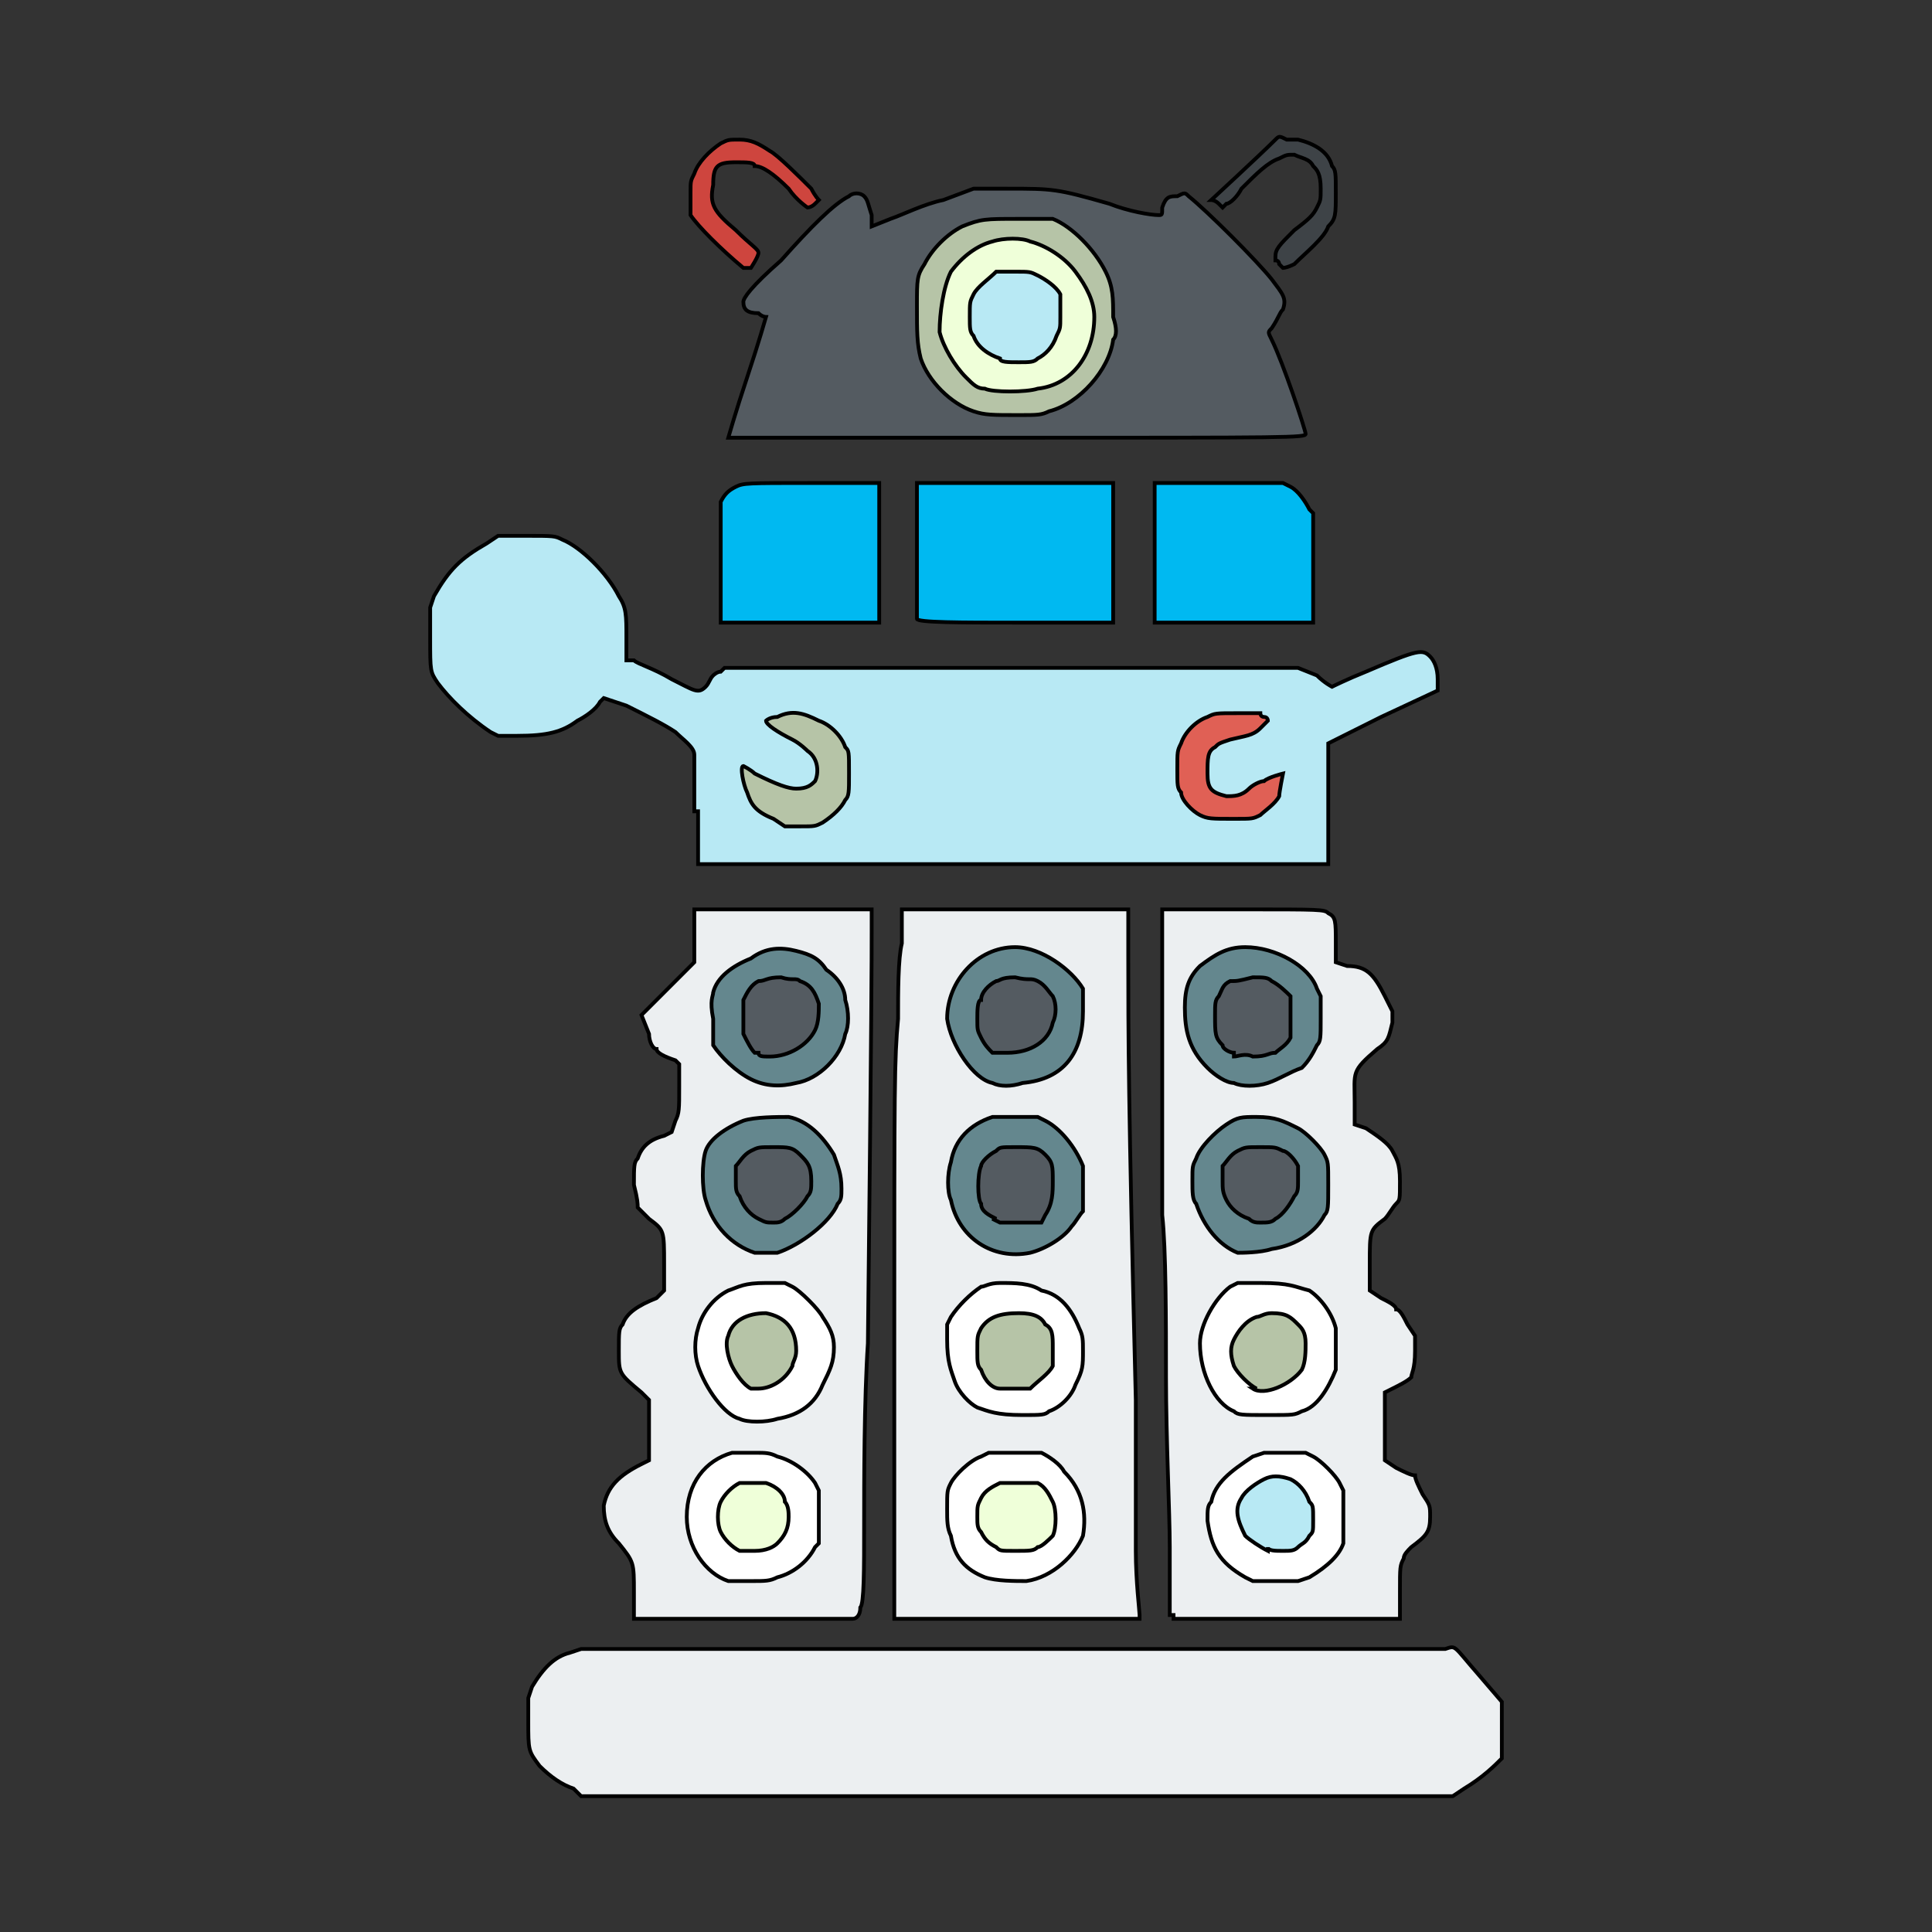
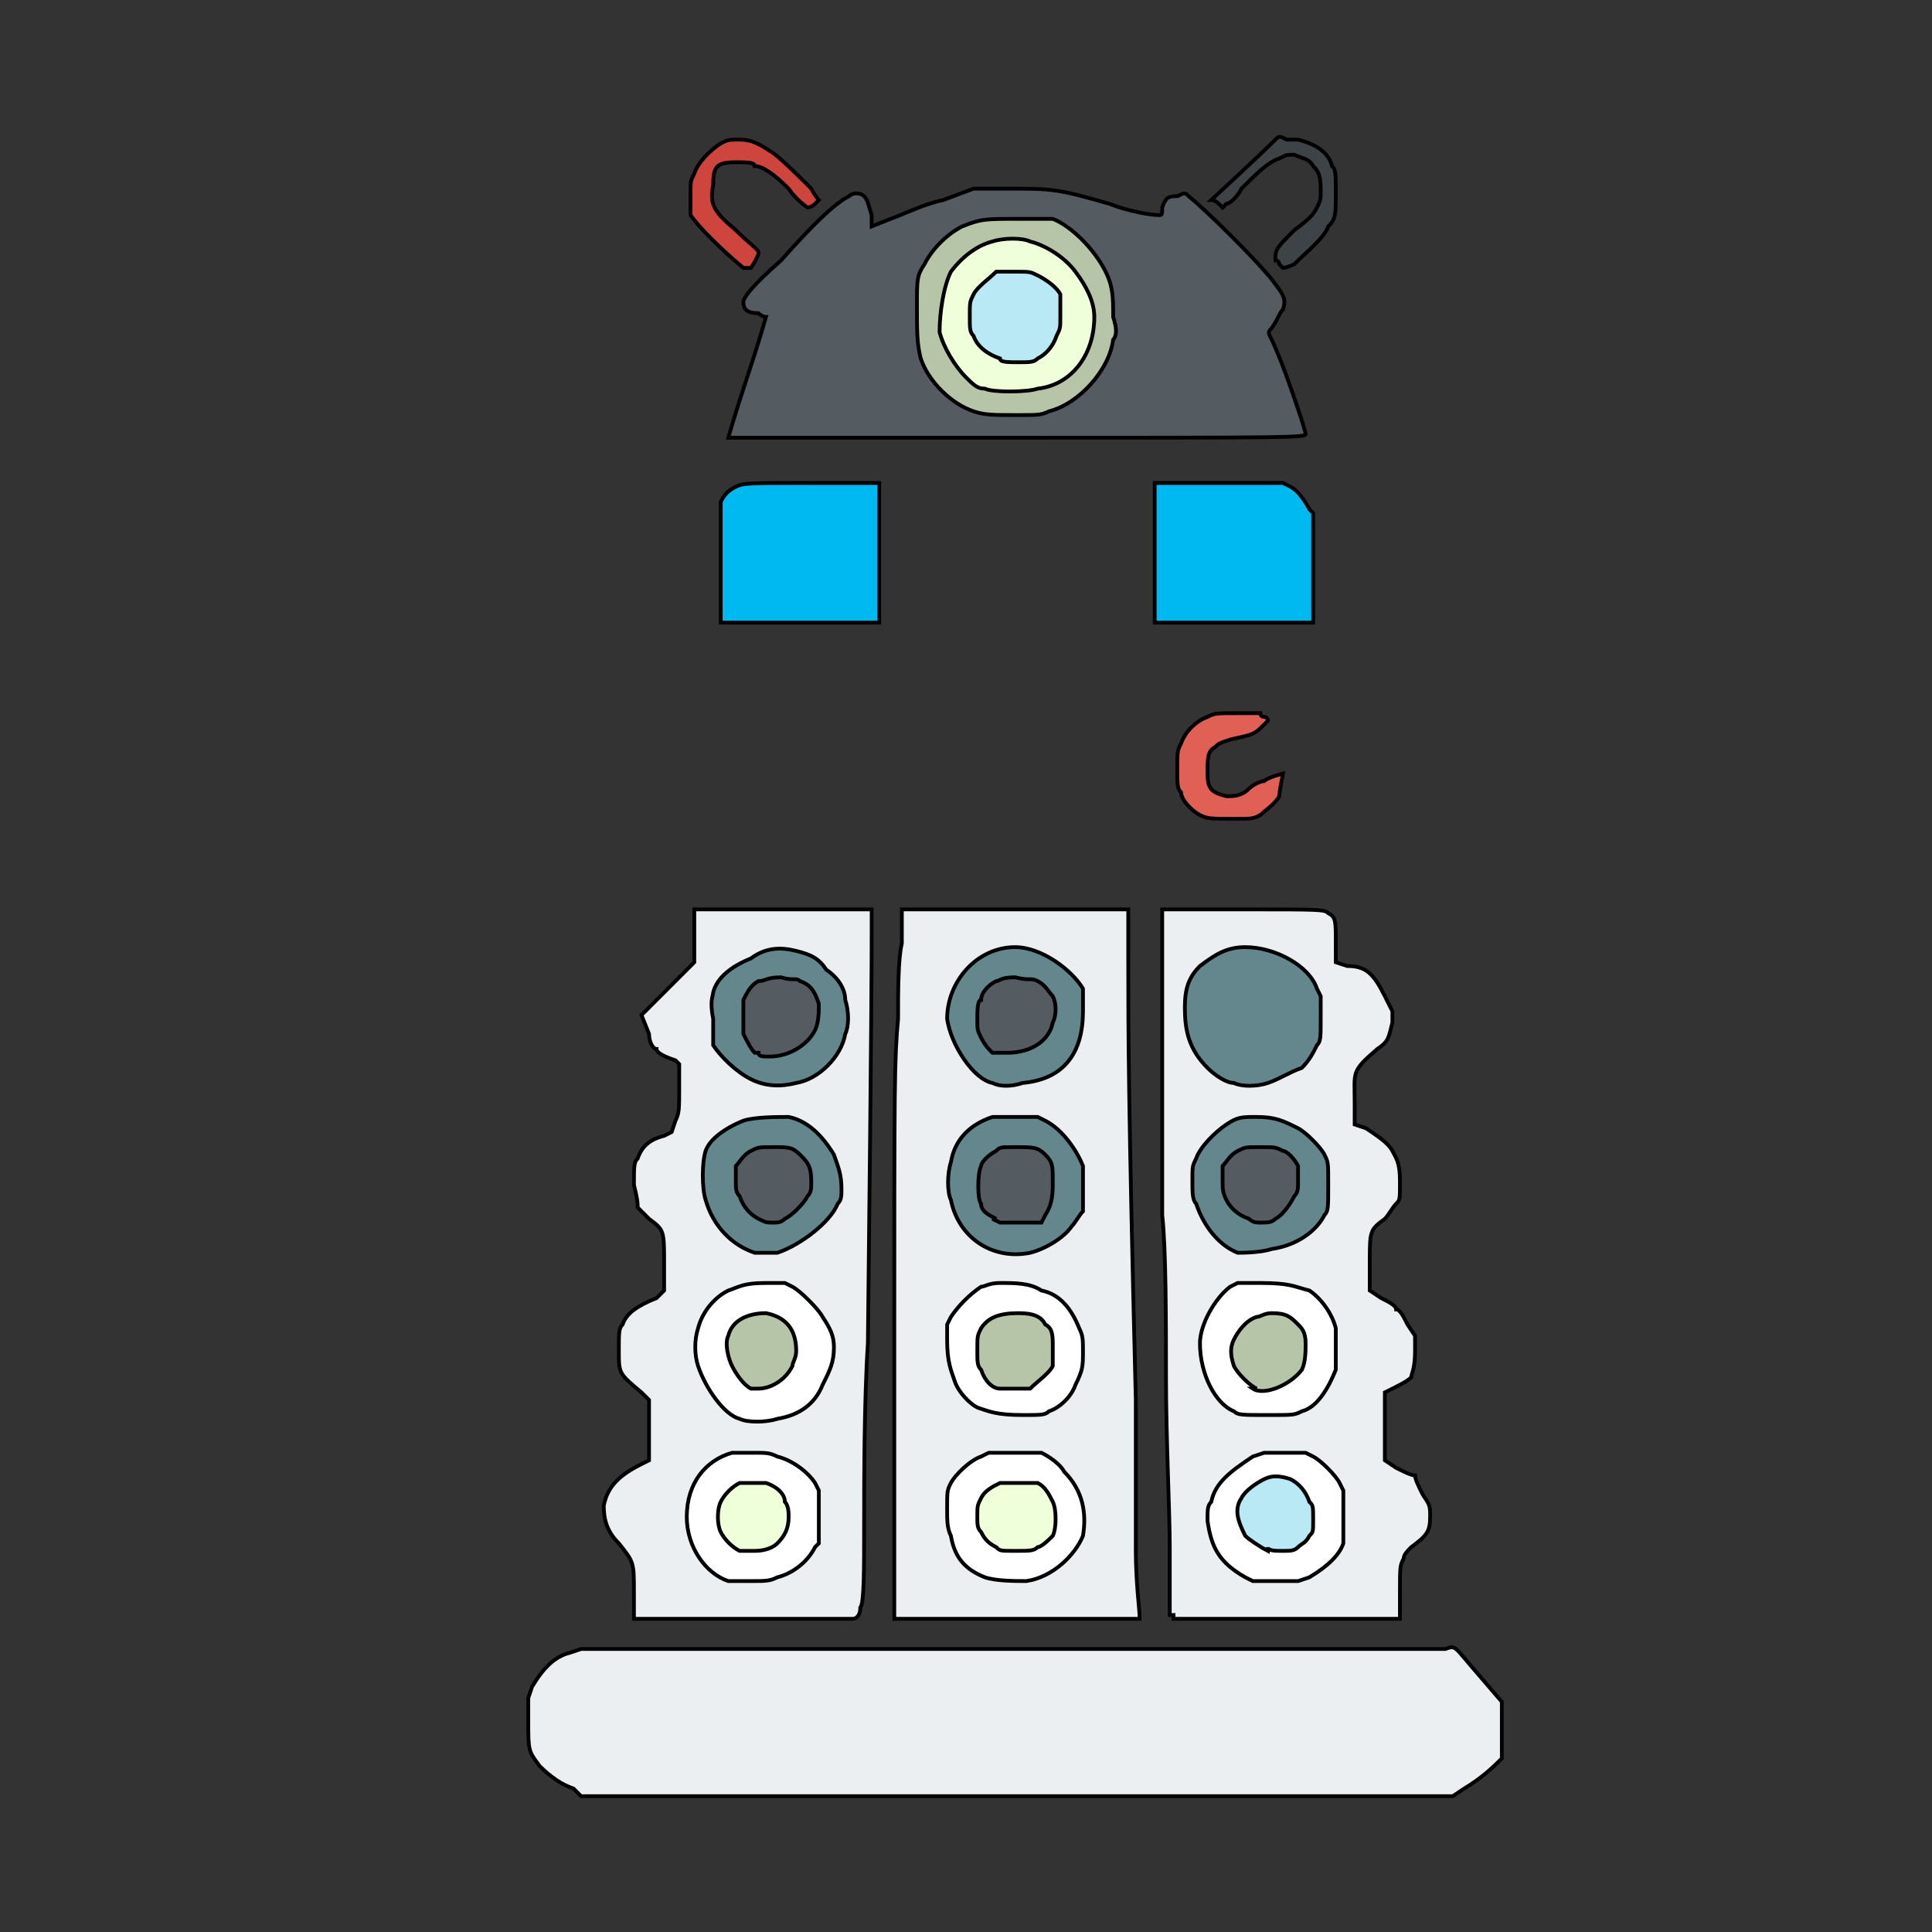
<svg xmlns="http://www.w3.org/2000/svg" id="th_lib_robot" width="100%" height="100%" version="1.1" preserveAspectRatio="xMidYMin slice" data-uid="lib_robot" data-keyword="lib_robot" viewBox="0 0 512 512" data-colors="[&quot;#545b61&quot;,&quot;#b6c4a7&quot;,&quot;#64878e&quot;,&quot;#b8e9f4&quot;,&quot;#ce453e&quot;,&quot;#545b61&quot;,&quot;#b6c4a7&quot;,&quot;#efffd9&quot;,&quot;#ce453e&quot;,&quot;#3e4347&quot;,&quot;#eceff1&quot;,&quot;#545b61&quot;,&quot;#ce453e&quot;,&quot;#b8e9f4&quot;,&quot;#e06055&quot;,&quot;#00b9f1&quot;,&quot;#545b61&quot;,&quot;#eceff1&quot;,&quot;#ce453e&quot;,&quot;#545b61&quot;,&quot;#ff5263&quot;,&quot;#b8e9f4&quot;,&quot;#e06055&quot;,&quot;#64878e&quot;,&quot;#ce453e&quot;,&quot;#eda29b&quot;,&quot;#eceff1&quot;,&quot;#b8e9f4&quot;,&quot;#b8e9f4&quot;,&quot;#545b61&quot;,&quot;#eda29b&quot;,&quot;#64878e&quot;,&quot;#ce453e&quot;,&quot;#b6c4a7&quot;,&quot;#ce453e&quot;,&quot;#b6c4a7&quot;,&quot;#e06055&quot;,&quot;#b6c4a7&quot;,&quot;#b6c4a7&quot;,&quot;#b8e9f4&quot;]">
  <rect x="0" y="0" width="512" height="512" fill="#333333" stroke="none" />
  <path id="th_lib_robot_1" d="M168 422C168 414 168 414 164 409C161 406 160 403 160 399C161 394 164 391 170 388L172 387L172 380C172 373 172 372 172 371C171 370 170 369 170 369C164 364 164 364 164 358C164 353 164 352 165 351C166 348 169 346 174 344L176 342L176 335C176 326 176 326 172 323C171 322 170 321 169 320C169 319 169 318 168 314C168 309 168 308 169 307C170 304 172 302 176 301L178 300L179 297C180 295 180 294 180 288L180 282L179 281C176 280 174 279 174 278C173 278 172 276 172 274L170 269L177 262L184 255L184 241L231 241L231 247C231 254 231 266 230 356C229 371 229 393 229 404C229 416 229 425 228 426C228 428 227 429 226 429C225 429 217 429 196 429L168 429L168 422Z " fill-rule="evenodd" fill="#eceff1" stroke-width="1" stroke="#000000" />
  <path id="th_lib_robot_10" d="M237 356C237 287 237 281 238 270C238 263 238 254 239 250C239 246 239 242 239 242L239 241L299 241L299 253C299 274 299 291 301 371C301 385 301 403 301 411C301 419 302 427 302 428L302 429L237 429L237 356Z " fill-rule="evenodd" fill="#eceff1" stroke-width="1" stroke="#000000" />
  <path id="th_lib_robot_19" d="M310 428C310 428 310 420 310 410C310 401 309 381 309 365C309 350 309 331 308 322C308 314 308 292 308 274L308 241L329 241C350 241 351 241 352 242C354 243 354 244 354 250L354 255L357 256C362 256 364 258 367 264L369 268L369 271C368 275 368 276 365 278C358 284 359 284 359 292L359 298L362 299C365 301 368 303 369 305C370 307 371 308 371 313C371 318 371 318 370 319C369 320 368 322 367 323C363 326 363 326 363 335L363 342L366 344C368 345 370 346 370 347C371 347 372 349 373 351L375 354L375 358C375 363 374 364 374 365C373 366 371 367 369 368L367 369L367 378L367 387L370 389C372 390 374 391 375 391C375 392 376 394 377 396C379 399 379 399 379 402C379 406 378 407 374 410C373 411 372 412 372 413C371 415 371 415 371 422L371 429L311 429L311 428Z " fill-rule="evenodd" fill="#eceff1" stroke-width="1" stroke="#000000" />
-   <path id="th_lib_robot_28" d="M184 215C184 206 184 200 184 200C184 198 181 196 179 194C176 192 172 190 166 187L160 185L159 186C158 188 155 190 153 191C149 194 145 195 137 195L132 195L130 194C124 190 119 185 116 181C114 178 114 178 114 169L114 161L115 158C119 151 122 148 129 144L132 142L139 142C147 142 147 142 149 143C154 145 161 152 164 158C166 161 166 163 166 169L166 175L168 175C169 176 173 177 178 180C184 183 185 184 187 182C188 181 188 180 189 179C189 179 190 178 191 178L192 177L344 177L349 179C351 181 353 182 353 182C353 182 357 180 362 178C376 172 377 172 379 174C380 175 381 177 381 180L381 183L366 190L352 197L352 229L185 229L185 215Z " fill-rule="evenodd" fill="#b8e9f4" stroke-width="1" stroke="#000000" />
  <path id="th_lib_robot_31" d="M191 150C191 135 191 135 191 133C192 131 193 130 195 129C197 128 198 128 215 128L233 128L233 165L191 165L191 150Z " fill-rule="evenodd" fill="#00b9f1" stroke-width="1" stroke="#000000" />
  <path id="th_lib_robot_34" d="M193 116C193 116 195 109 198 100C201 91 203 84 203 84C203 84 202 84 201 83C198 83 197 82 197 80C197 79 199 76 207 69C215 60 221 54 225 52C226 51 228 51 229 52C230 53 230 54 231 57L231 60L236 58C239 57 245 54 250 53L258 50L267 50C279 50 280 50 294 54C299 56 305 57 307 57C308 57 308 57 308 55C309 52 310 52 312 52C314 51 314 51 315 52C320 56 333 69 337 74C340 78 341 79 340 82C339 83 339 84 337 87C336 88 336 88 337 90C340 96 346 114 346 115C346 116 342 116 269 116C227 116 193 116 193 116Z " fill-rule="evenodd" fill="#545b61" stroke-width="1" stroke="#000000" />
  <path id="th_lib_robot_35" d="M278 109C286 107 294 98 295 90C296 89 296 87 295 84C295 79 295 76 293 72C290 66 284 60 279 58C278 58 277 58 270 58C261 58 260 58 255 60C251 62 247 66 245 70C243 73 243 74 243 81C243 88 243 91 244 95C246 101 252 107 258 109C261 110 263 110 270 110C275 110 276 110 278 109Z " fill-rule="evenodd" fill="#b6c4a7" stroke-width="1" stroke="#000000" />
  <path id="th_lib_robot_36" d="M261 103C259 103 258 102 256 100C253 97 250 92 249 88C249 83 250 76 252 72C255 68 259 65 263 64C266 63 271 63 273 64C277 65 282 68 285 72C288 76 290 80 290 84C290 94 284 102 275 103C272 104 263 104 261 103Z " fill-rule="evenodd" fill="#efffd9" stroke-width="1" stroke="#000000" />
  <path id="th_lib_robot_38" d="M197 71C191 66 185 60 183 57C183 55 183 55 183 51C183 48 183 48 184 46C185 43 188 40 191 38C193 37 193 37 196 37C199 37 201 38 204 40C206 41 212 47 215 50C216 52 217 53 217 53C217 53 216 54 216 54C215 55 214 55 214 55C214 55 211 53 209 50C205 46 202 44 200 44C200 43 198 43 195 43C190 43 189 44 189 49C188 54 189 56 195 61C199 65 201 66 201 67C201 68 199 71 199 71C199 71 198 71 197 71Z " fill-rule="evenodd" fill="#ce453e" stroke-width="1" stroke="#000000" />
  <path id="th_lib_robot_39" d="M339 70C339 70 339 69 338 69C338 69 338 69 338 68C338 66 339 65 343 61C347 58 348 57 349 55C350 53 350 53 350 50C350 46 349 45 348 44C347 42 345 42 343 41C341 41 341 41 339 42C336 43 333 46 329 50C328 52 326 54 325 54L324 55L323 54C322 53 321 53 321 53C321 53 334 41 338 37C339 36 339 36 341 37C341 37 343 37 344 37C348 38 352 40 353 44C354 45 354 46 354 51C354 57 354 58 352 60C351 63 346 67 343 70C341 71 340 71 340 71C340 71 340 71 339 70Z " fill-rule="evenodd" fill="#3e4347" stroke-width="1" stroke="#000000" />
  <path id="th_lib_robot_0" d="M152 474C149 473 146 471 143 468C140 464 140 464 140 456L140 450L141 447C144 442 147 439 151 438L154 437L268 437C355 437 382 437 383 437C386 436 385 436 392 444L398 451L398 458C398 464 398 464 398 466C396 468 393 471 388 474L385 476L154 476L152 474Z " fill-rule="evenodd" fill="#eceff1" stroke-width="1" stroke="#000000" />
  <path id="th_lib_robot_2" d="M206 418C210 417 214 414 216 410L217 409L217 395L216 393C214 390 210 387 206 386C204 385 203 385 200 385C197 385 195 385 194 385C187 387 182 393 182 402C182 410 187 417 193 419C194 419 195 419 199 419C203 419 204 419 206 418Z " fill-rule="evenodd" fill="#ffffff" stroke-width="1" stroke="#000000" />
  <path id="th_lib_robot_3" d="M196 411C194 410 192 408 191 406C190 404 190 400 191 398C192 396 194 394 196 393C198 393 202 393 203 393C206 394 208 396 208 398C209 399 209 401 209 402C209 405 208 407 206 409C205 410 203 411 200 411C198 411 197 411 196 411Z " fill-rule="evenodd" fill="#efffd9" stroke-width="1" stroke="#000000" />
  <path id="th_lib_robot_4" d="M206 376C212 375 216 372 218 367C220 363 221 361 221 357C221 354 220 352 218 349C217 347 212 342 210 341L208 340L203 340C197 340 196 341 193 342C189 344 186 348 185 352C184 355 184 359 185 362C187 368 192 375 196 376C198 377 203 377 206 376Z " fill-rule="evenodd" fill="#ffffff" stroke-width="1" stroke="#000000" />
  <path id="th_lib_robot_5" d="M199 368C197 367 195 364 194 362C193 360 192 356 193 354C194 350 198 348 203 348C208 349 211 352 211 358C211 360 210 361 210 362C208 366 204 368 201 368C200 368 200 368 199 368Z " fill-rule="evenodd" fill="#b6c4a7" stroke-width="1" stroke="#000000" />
  <path id="th_lib_robot_6" d="M206 332C212 330 220 324 222 319C223 318 223 317 223 315C223 311 222 309 221 306C218 301 214 297 209 296C206 296 200 296 197 297C192 299 188 302 187 305C186 308 186 315 187 318C189 325 194 330 200 332C202 332 203 332 206 332Z " fill-rule="evenodd" fill="#64878e" stroke-width="1" stroke="#000000" />
  <path id="th_lib_robot_7" d="M201 323C199 322 197 320 196 317C195 316 195 315 195 313C195 312 195 310 195 309C196 308 197 306 199 305C201 304 201 304 205 304C209 304 210 304 212 306C214 308 215 309 215 313C215 315 215 316 214 317C213 319 210 322 208 323C207 324 206 324 205 324C203 324 203 324 201 323Z " fill-rule="evenodd" fill="#545b61" stroke-width="1" stroke="#000000" />
  <path id="th_lib_robot_8" d="M211 287C217 286 223 280 224 274C225 272 225 268 224 265C224 262 222 259 219 257C217 254 215 253 211 252C207 251 203 251 199 254C194 256 190 259 189 263C189 264 188 265 189 270C189 275 189 276 189 277C191 280 195 284 199 286C203 288 207 288 211 287Z " fill-rule="evenodd" fill="#64878e" stroke-width="1" stroke="#000000" />
  <path id="th_lib_robot_9" d="M200 279C199 278 198 276 197 274C197 273 197 267 197 265C198 263 199 261 201 260C203 260 203 259 207 259C210 260 211 259 212 260C215 261 216 263 217 266C217 268 217 271 216 273C214 277 209 280 204 280C202 280 201 280 201 279Z " fill-rule="evenodd" fill="#545b61" stroke-width="1" stroke="#000000" />
  <path id="th_lib_robot_11" d="M272 419C279 418 285 412 287 407C288 401 287 395 282 390C281 388 278 386 276 385C275 385 275 385 268 385L262 385L260 386C257 387 253 391 252 393C251 395 251 395 251 400C251 403 251 405 252 407C253 413 256 416 261 418C264 419 269 419 272 419Z " fill-rule="evenodd" fill="#ffffff" stroke-width="1" stroke="#000000" />
  <path id="th_lib_robot_12" d="M264 410C262 409 261 408 260 406C259 405 259 404 259 402C259 399 259 399 260 397C261 395 263 394 265 393C265 393 267 393 270 393C273 393 274 393 275 393C277 394 278 396 279 398C280 400 280 405 279 407C278 408 276 410 275 410C274 411 273 411 269 411C265 411 265 411 264 410Z " fill-rule="evenodd" fill="#efffd9" stroke-width="1" stroke="#000000" />
  <path id="th_lib_robot_13" d="M278 374C281 373 284 370 285 367C287 363 287 362 287 358C287 355 287 354 286 352C284 347 281 343 276 342C273 340 269 340 265 340C262 340 261 341 260 341C257 343 254 346 252 349L251 351L251 355C251 361 252 363 253 366C254 369 257 372 259 373C262 374 264 375 271 375C276 375 277 375 278 374Z " fill-rule="evenodd" fill="#ffffff" stroke-width="1" stroke="#000000" />
  <path id="th_lib_robot_14" d="M265 368C263 368 261 366 260 363C259 362 259 361 259 358C259 354 259 354 260 352C262 349 265 348 270 348C274 348 276 349 277 351C279 352 279 354 279 357C279 360 279 360 279 362C278 364 275 366 273 368C272 368 271 368 269 368C267 368 266 368 265 368Z " fill-rule="evenodd" fill="#b6c4a7" stroke-width="1" stroke="#000000" />
  <path id="th_lib_robot_15" d="M273 332C277 331 282 328 284 325C285 324 286 322 287 321L287 320L287 315C287 311 287 310 287 309C285 304 281 299 277 297L275 296L270 296C266 296 264 296 263 296C257 298 253 302 252 308C251 311 251 316 252 318C254 328 263 334 273 332Z " fill-rule="evenodd" fill="#64878e" stroke-width="1" stroke="#000000" />
  <path id="th_lib_robot_16" d="M264 323C262 322 260 321 260 319C259 318 259 311 260 309C260 308 262 306 264 305C265 304 265 304 269 304C274 304 275 304 277 306C279 308 279 309 279 313C279 316 279 319 277 322L276 324L265 324L263 323Z " fill-rule="evenodd" fill="#545b61" stroke-width="1" stroke="#000000" />
  <path id="th_lib_robot_17" d="M271 287C282 286 287 279 287 268C287 264 287 264 287 262C284 257 276 251 269 251C259 251 251 260 251 270C252 277 258 286 263 287C265 288 268 288 271 287Z " fill-rule="evenodd" fill="#64878e" stroke-width="1" stroke="#000000" />
  <path id="th_lib_robot_18" d="M263 279C262 278 261 277 260 275C259 273 259 273 259 270C259 268 259 265 260 265C260 263 262 261 264 260C265 260 265 259 269 259C273 260 273 259 275 260C277 261 278 263 279 264C280 266 280 269 279 271C278 276 273 279 267 279C264 279 264 279 263 279Z " fill-rule="evenodd" fill="#545b61" stroke-width="1" stroke="#000000" />
  <path id="th_lib_robot_20" d="M347 418C352 415 355 412 356 409C356 408 356 405 356 401L356 395L355 393C354 391 350 387 348 386L346 385L335 385L332 386C326 390 322 393 321 398C320 399 320 400 320 403C321 410 323 414 330 418L332 419L344 419L347 418Z " fill-rule="evenodd" fill="#ffffff" stroke-width="1" stroke="#000000" />
  <path id="th_lib_robot_21" d="M336 411C334 410 331 408 330 407C328 403 327 400 329 397C330 395 333 393 335 392C337 391 339 391 342 392C344 393 346 395 347 398C348 399 348 399 348 403C348 406 348 406 347 407C346 409 345 409 344 410C343 411 342 411 340 411C338 411 336 411 336 410Z " fill-rule="evenodd" fill="#b8e9f4" stroke-width="1" stroke="#000000" />
  <path id="th_lib_robot_22" d="M345 374C349 373 352 368 354 363C354 360 354 355 354 352C353 348 350 344 347 342C343 341 342 340 334 340L328 340L326 341C322 344 318 351 318 356C318 364 322 372 327 374C328 375 329 375 336 375C343 375 343 375 345 374Z " fill-rule="evenodd" fill="#ffffff" stroke-width="1" stroke="#000000" />
  <path id="th_lib_robot_23" d="M333 368C331 367 328 364 327 362C326 359 326 357 327 355C328 353 330 350 333 349C334 349 335 348 337 348C341 348 342 349 344 351C345 352 346 353 346 356C346 358 346 361 345 363C342 367 335 370 332 368Z " fill-rule="evenodd" fill="#b6c4a7" stroke-width="1" stroke="#000000" />
  <path id="th_lib_robot_24" d="M337 331C344 330 349 326 351 322C352 321 352 320 352 314C352 308 352 308 351 306C350 304 346 300 344 299C340 297 338 296 333 296C329 296 328 296 325 298C322 300 318 304 317 307C316 309 316 309 316 313C316 316 316 318 317 319C319 325 323 330 328 332C329 332 334 332 337 331Z " fill-rule="evenodd" fill="#64878e" stroke-width="1" stroke="#000000" />
  <path id="th_lib_robot_25" d="M331 323C328 322 326 320 325 318C324 316 324 315 324 313C324 312 324 310 324 309C325 308 326 306 328 305C330 304 330 304 334 304C338 304 338 304 340 305C341 305 343 307 344 309C344 309 344 311 344 313C344 315 344 316 343 317C342 319 340 322 338 323C337 324 336 324 334 324C333 324 332 324 331 323Z " fill-rule="evenodd" fill="#545b61" stroke-width="1" stroke="#000000" />
  <path id="th_lib_robot_26" d="M336 287C339 286 342 284 345 283C347 281 348 279 349 277C350 276 350 275 350 270L350 264L349 262C347 256 338 251 330 251C325 251 322 253 318 256C315 259 314 262 314 267C314 273 315 278 320 283C322 285 325 287 327 287C329 288 333 288 336 287Z " fill-rule="evenodd" fill="#64878e" stroke-width="1" stroke="#000000" />
-   <path id="th_lib_robot_27" d="M327 279C326 279 324 278 324 277C322 275 322 274 322 269C322 266 322 265 323 264C324 262 324 261 326 260C328 260 328 260 332 259C335 259 336 259 337 260C339 261 341 263 342 264C342 266 342 273 342 275C341 277 339 278 338 279C336 279 336 280 332 280C330 279 328 280 327 280Z " fill-rule="evenodd" fill="#545b61" stroke-width="1" stroke="#000000" />
-   <path id="th_lib_robot_29" d="M218 218C221 216 223 214 224 212C225 211 225 210 225 205C225 199 225 199 224 198C223 195 220 192 217 191C213 189 210 188 206 190C204 190 203 191 203 191C203 192 206 194 210 196C212 197 214 199 214 199C217 201 217 205 216 207C215 208 214 209 211 209C209 209 206 208 200 205C199 204 197 203 197 203C196 203 197 208 198 210C199 213 200 215 205 217L208 219L212 219C216 219 216 219 218 218Z " fill-rule="evenodd" fill="#b6c4a7" stroke-width="1" stroke="#000000" />
  <path id="th_lib_robot_30" d="M334 216C335 215 338 213 339 211C339 210 340 205 340 205C340 205 336 206 335 207C334 207 332 208 331 209C329 211 327 211 325 211C321 210 320 209 320 205C320 201 320 199 322 198C323 197 323 197 326 196C330 195 332 195 334 193C335 192 336 191 336 191C336 191 336 190 335 190C334 190 334 189 334 189C334 189 333 189 328 189C322 189 322 189 320 190C317 191 314 194 313 197C312 199 312 199 312 204C312 208 312 209 313 210C313 212 316 215 318 216C320 217 321 217 327 217C332 217 332 217 334 216Z " fill-rule="evenodd" fill="#e06055" stroke-width="1" stroke="#000000" />
-   <path id="th_lib_robot_32" d="M243 164C243 164 243 156 243 146L243 128L295 128L295 165L269 165C255 165 243 165 243 164Z " fill-rule="evenodd" fill="#00b9f1" stroke-width="1" stroke="#000000" />
  <path id="th_lib_robot_33" d="M306 146L306 128L340 128L342 129C344 130 346 133 347 135L348 136L348 165L306 165L306 146Z " fill-rule="evenodd" fill="#00b9f1" stroke-width="1" stroke="#000000" />
  <path id="th_lib_robot_37" d="M275 95C277 94 279 92 280 89C281 87 281 87 281 84C281 80 281 80 281 78C280 76 277 74 275 73C273 72 273 72 269 72C266 72 266 72 264 72C262 74 259 76 258 78C257 80 257 80 257 84C257 87 257 88 258 89C259 92 262 94 265 95C265 96 267 96 270 96C273 96 274 96 275 95Z " fill-rule="evenodd" fill="#b8e9f4" stroke-width="1" stroke="#000000" />
  <defs id="SvgjsDefs1227" />
</svg>